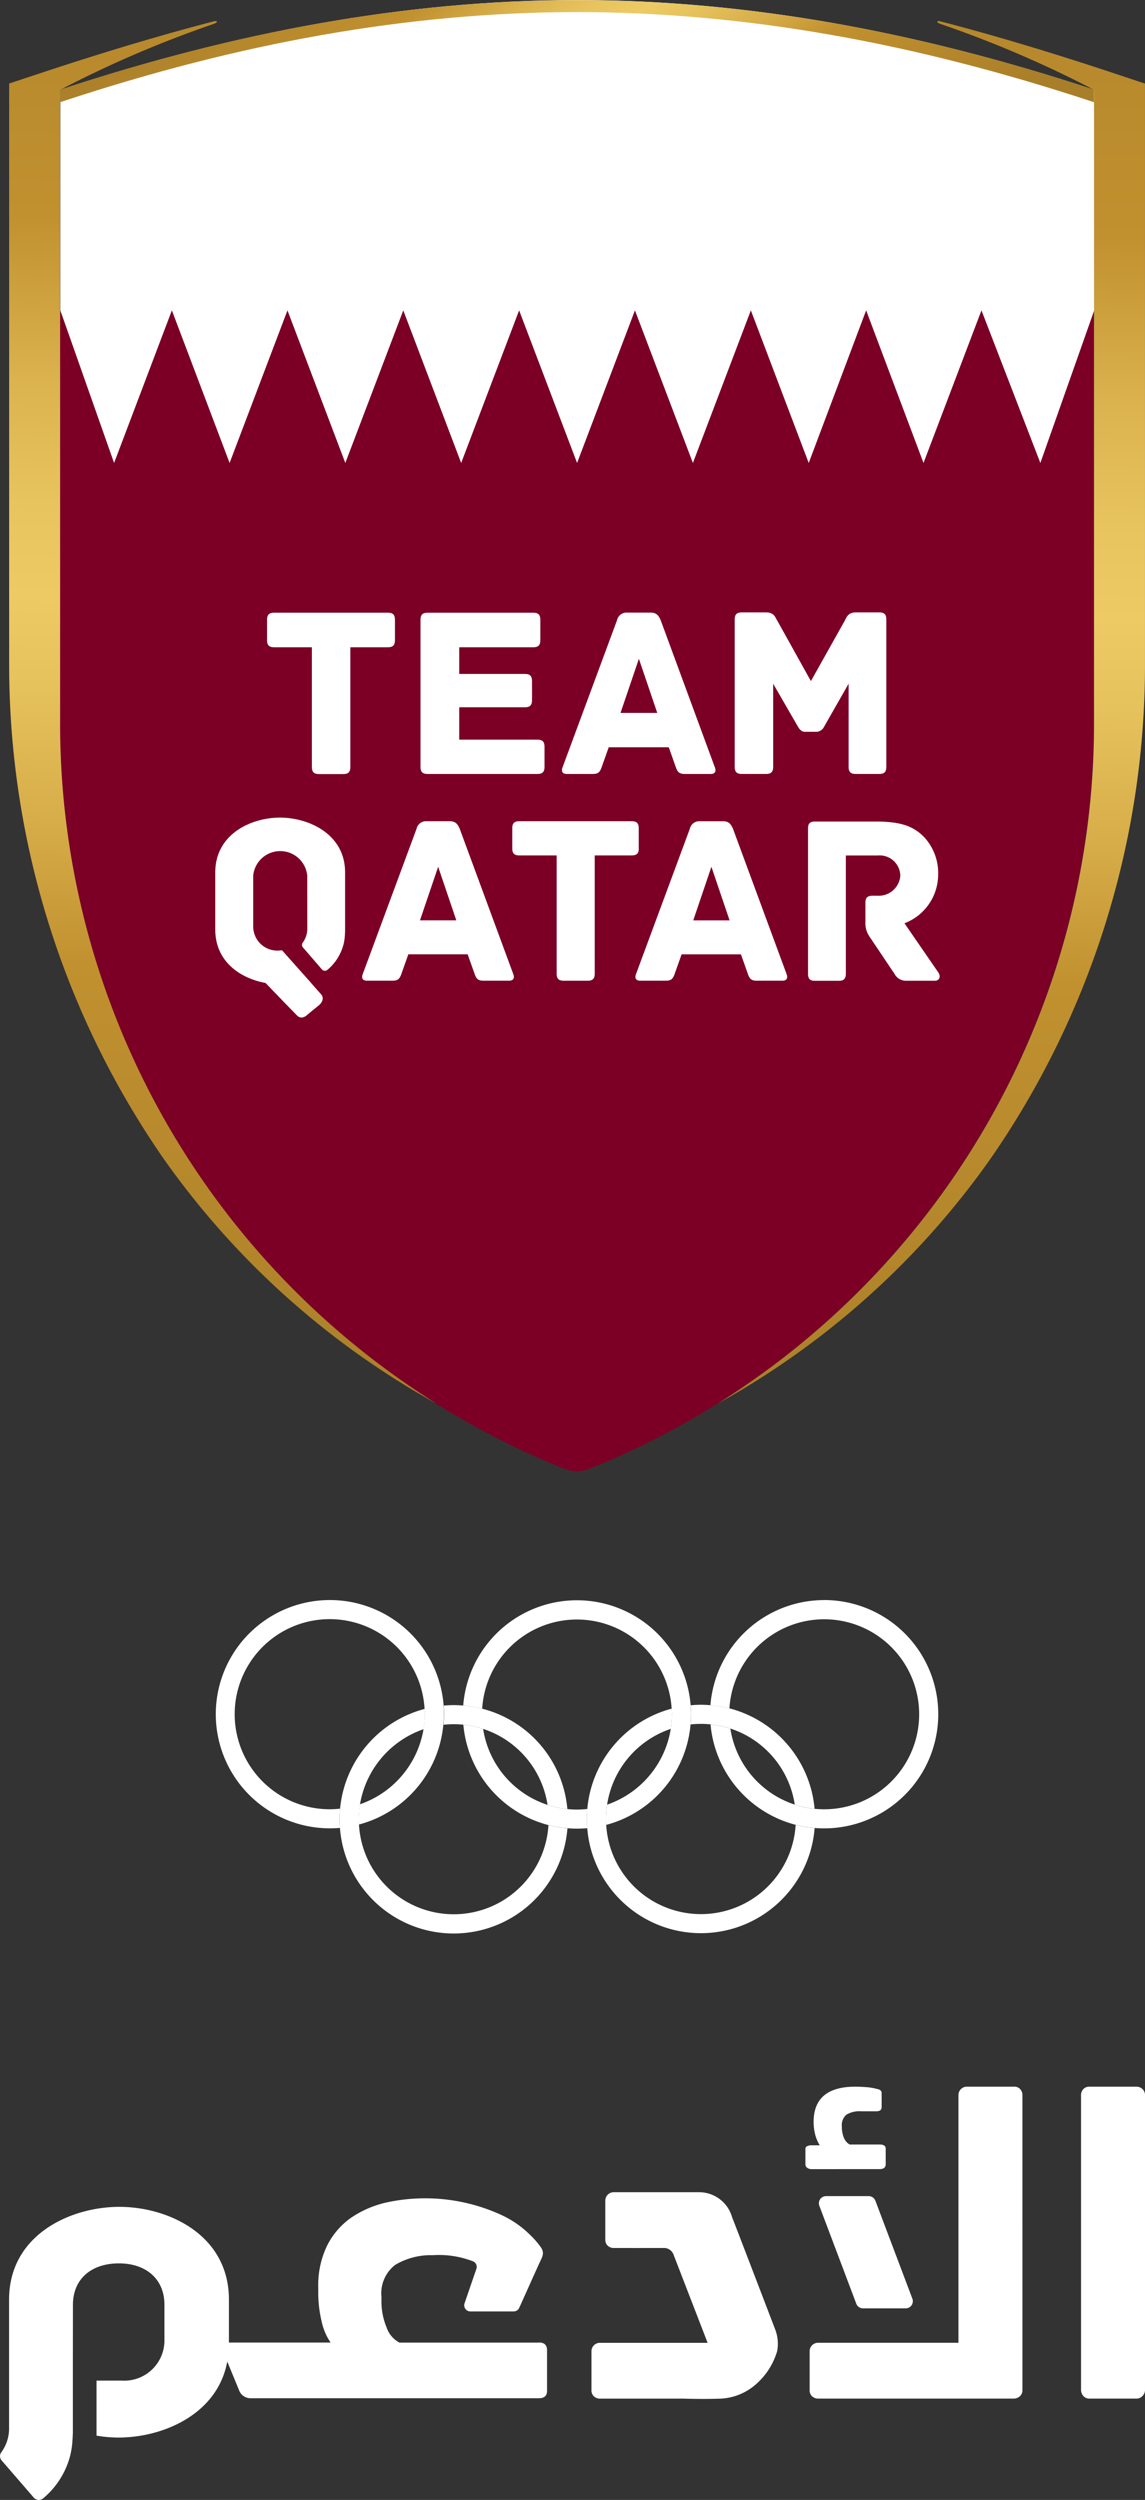
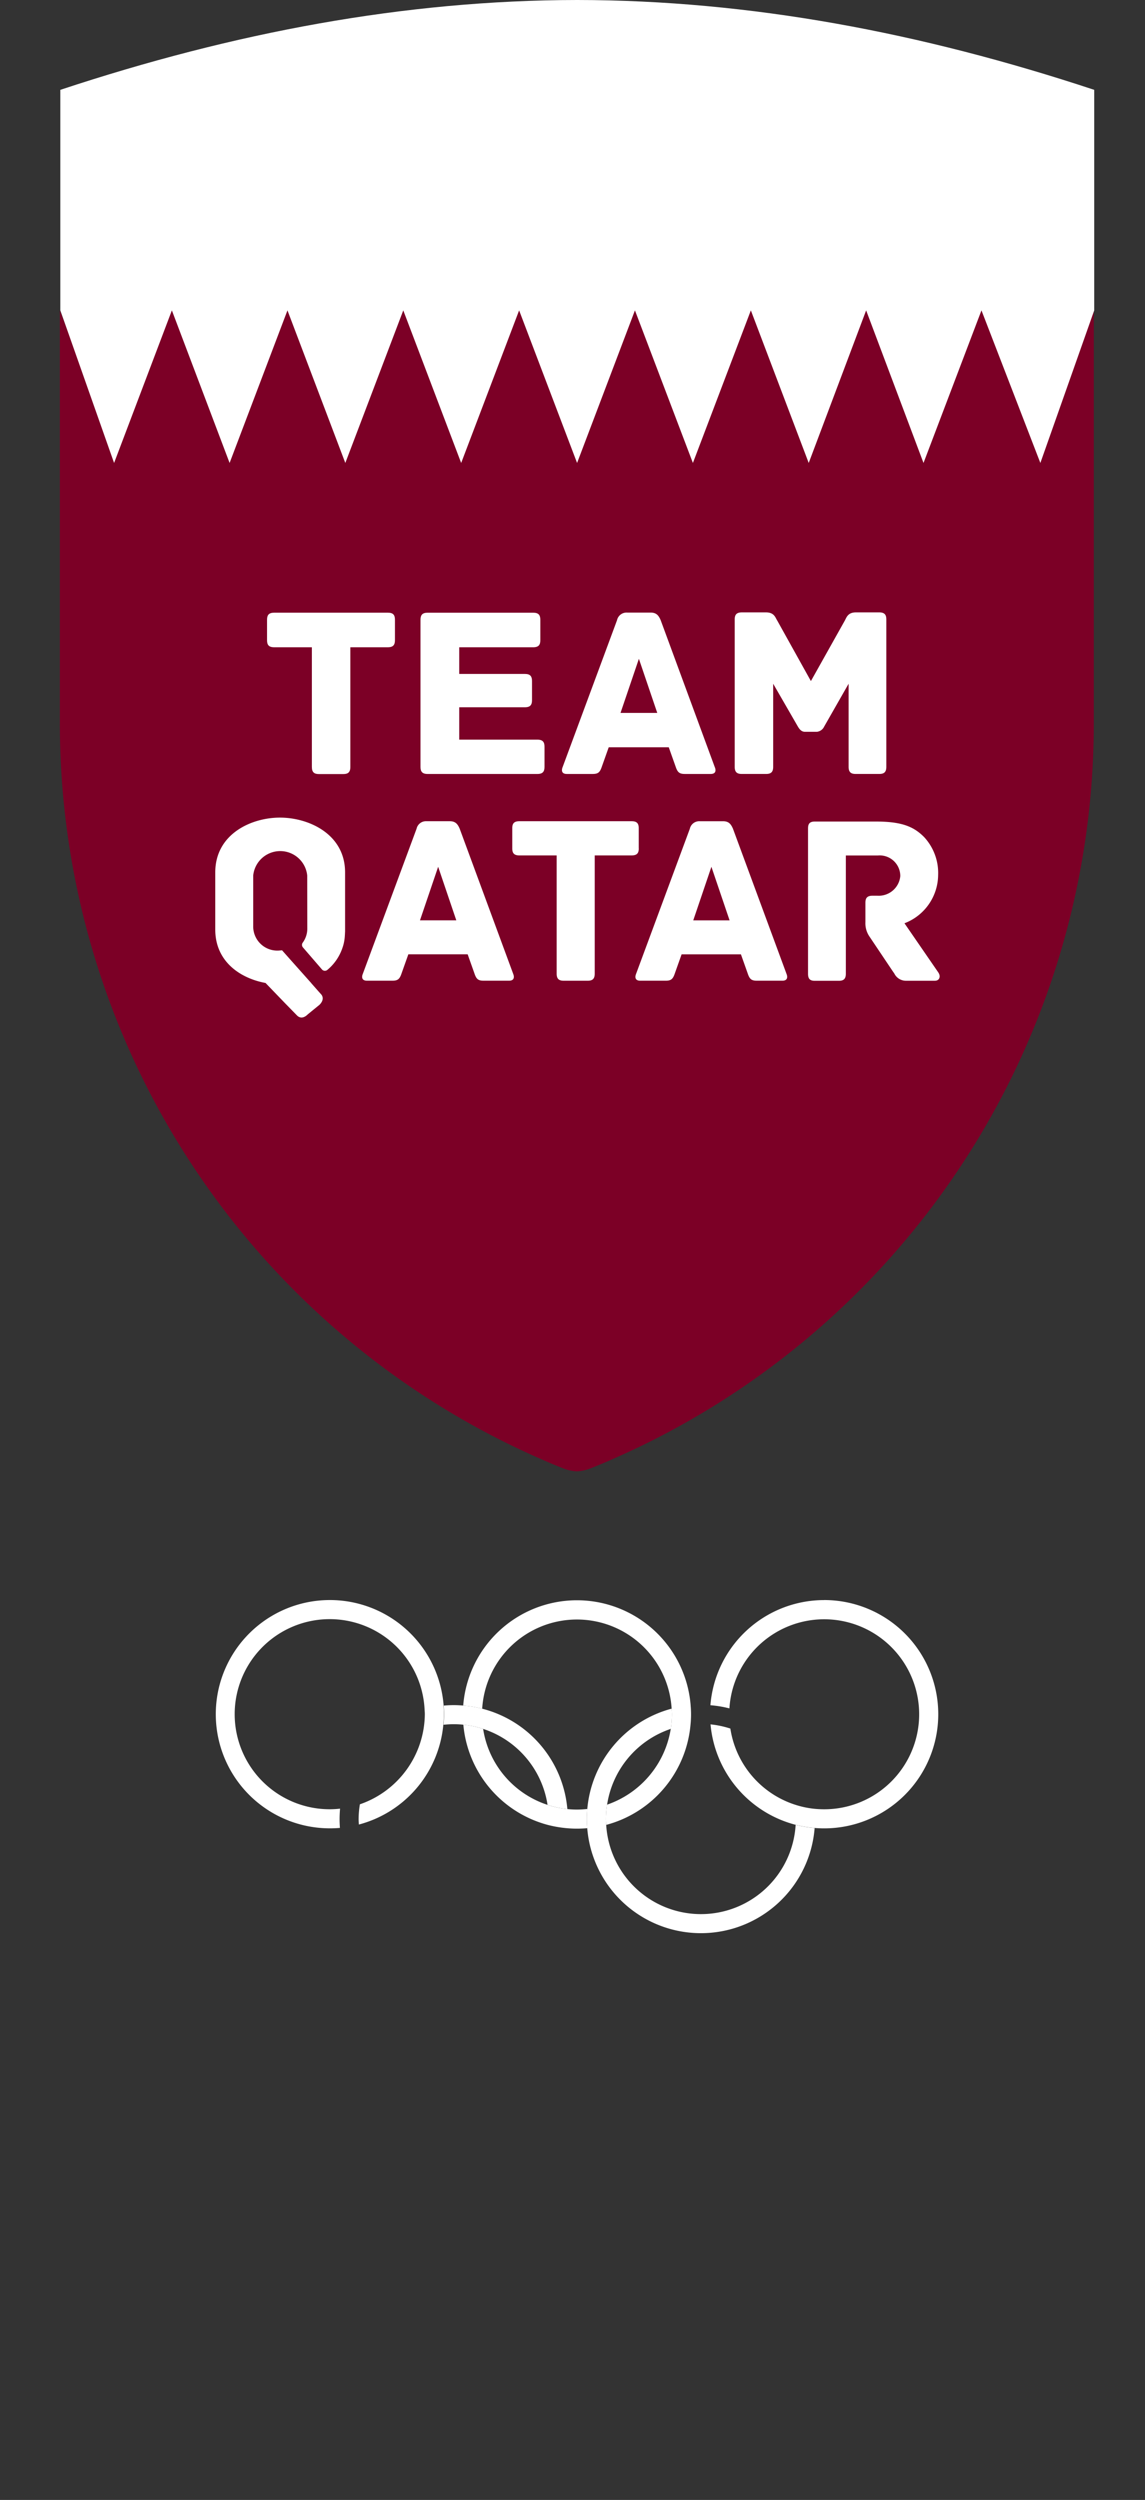
<svg xmlns="http://www.w3.org/2000/svg" xmlns:xlink="http://www.w3.org/1999/xlink" width="113.89" height="248.546" viewBox="0 0 113.89 248.546">
  <rect x="0" y="0" width="113.89" height="248.546" fill="#333333" stroke="none" />
  <defs>
    <style>.a{fill:#7c0026;}.b{fill:#fff;}.c{fill:url(#a);}.d{fill:url(#b);}</style>
    <linearGradient id="a" x1="0.035" y1="0.471" x2="0.983" y2="0.598" gradientUnits="objectBoundingBox">
      <stop offset="0" stop-color="#a97e29" />
      <stop offset="0.27" stop-color="#c1912f" />
      <stop offset="0.289" stop-color="#c69835" />
      <stop offset="0.37" stop-color="#dbb34f" />
      <stop offset="0.441" stop-color="#e8c45e" />
      <stop offset="0.496" stop-color="#edca64" />
      <stop offset="0.55" stop-color="#e6c25c" />
      <stop offset="0.633" stop-color="#d6ac48" />
      <stop offset="0.714" stop-color="#c1912f" />
      <stop offset="0.995" stop-color="#a97e29" />
    </linearGradient>
    <linearGradient id="b" x1="0.508" y1="-0.187" x2="0.486" y2="1.043" xlink:href="#a" />
  </defs>
  <g transform="translate(-380 -586)">
    <path class="a" d="M363.739,202.475l-5.755-15.067h-.1l-5.765,15.067-5.7-14.947L340.7,202.469,334.949,187.4l-5.765,15.067L323.418,187.4l-5.754,15.067L311.9,187.4l-5.765,15.067L300.375,187.4l-5.765,15.067-5.754-15.07-3.331,8.729-2.42,6.339-5.742-15.025-.014-.038-5.765,15.062-5.349-14v41.066a79.82,79.82,0,0,0,47.7,73.073c1.022.449,1.247.547,2.3.967a4.247,4.247,0,0,0,1.425.324,4.365,4.365,0,0,0,1.425-.324c1.048-.425,1.281-.512,2.306-.972a79.811,79.811,0,0,0,47.686-73.068V188.467Z" transform="translate(119.719 428.391)" />
    <path class="b" d="M277.36,155.3l5.742,15.171,5.755-15.171,5.755,15.171,5.765-15.171,5.759,15.171L311.9,155.3l5.765,15.171,5.755-15.171,5.765,15.171,5.765-15.171,5.755,15.171,5.712-15.171,5.706,15.171,5.765-15.171,5.858,15.171,5.357-15.171V133.375c-17.26-5.709-34.245-8.909-51.419-8.933-17.168.022-34.159,3.224-51.42,8.933V155.3l5.348,15.171Z" transform="translate(119.736 461.558)" />
-     <path class="c" d="M369.09,134.609v-1.233h-.01l-.16-.082c-17.619-5.791-34.387-8.825-51.248-8.84-16.861.022-33.629,3.056-51.248,8.84l-.161.082h-.01v1.233l.188-.067c17.628-5.831,34.386-8.88,51.23-8.9,16.845.022,33.6,3.075,51.231,8.9C368.965,134.563,369.09,134.609,369.09,134.609Z" transform="translate(119.725 461.558)" />
-     <path class="d" d="M260.613,198.7v-63h.01a110.5,110.5,0,0,1,15.276-6.553c.331-.128.3-.192.3-.218s-.014-.113-.3-.037c-5.557,1.446-11.167,3.145-16.864,5.029l-3.491,1.153v57.593A86.171,86.171,0,0,0,270.9,241.96,81.406,81.406,0,0,0,298.011,266.3a79.726,79.726,0,0,1-37.4-67.594Zm104.418-64.778c-5.7-1.885-11.308-3.587-16.864-5.029-.286-.076-.3.012-.3.037s-.031.085.3.218a110.494,110.494,0,0,1,15.276,6.551h.01v63a79.725,79.725,0,0,1-37.4,67.6,81.409,81.409,0,0,0,27.112-24.335,86.175,86.175,0,0,0,15.356-49.293v-57.59Z" transform="translate(125.367 459.228)" />
    <g transform="translate(401.465 745.083)">
-       <path class="b" d="M399.8,484.477a9.434,9.434,0,0,1,9.328,8.026,9.391,9.391,0,0,0,1.972.415,11.358,11.358,0,0,0-8.47-9.983,11.088,11.088,0,0,0-1.89-.316c-.311-.024-.628-.042-.939-.042-.349,0-.688.02-1.025.053.028.3.041.6.041.917a9.681,9.681,0,0,1-.05.986,9.371,9.371,0,0,1,1.034-.056" transform="translate(-351.54 -472.17)" />
      <path class="b" d="M414.248,460.584a11.351,11.351,0,0,0-11.313,10.453,11.123,11.123,0,0,1,1.89.315,9.446,9.446,0,1,1,9.423,10.031c-.322,0-.641-.017-.953-.047a9.3,9.3,0,0,1-1.97-.419,9.45,9.45,0,0,1-6.406-7.559,9.528,9.528,0,0,0-1.972-.418,11.358,11.358,0,0,0,8.467,9.986,11.879,11.879,0,0,0,1.889.314c.313.026.629.04.945.04a11.348,11.348,0,0,0,0-22.7" transform="translate(-353.737 -460.584)" />
      <path class="b" d="M321.641,471.076a11.348,11.348,0,1,0-11.318,12.2q.513,0,1-.042c-.018-.287-.032-.57-.032-.864,0-.351.018-.7.046-1.052a8.46,8.46,0,0,1-1.025.062,9.451,9.451,0,1,1,9.431-9.982c.008.176.027.35.027.532a9.562,9.562,0,0,1-6.459,8.957,9.3,9.3,0,0,0-.128,1.482c0,.183.017.357.028.53a11.348,11.348,0,0,0,8.4-9.927,10.42,10.42,0,0,0,.055-1.045c0-.292-.013-.577-.038-.858" transform="translate(-298.978 -460.584)" />
      <path class="b" d="M347.851,484.548a9.448,9.448,0,0,1,9.334,8.02,9.4,9.4,0,0,0,1.97.418A11.308,11.308,0,0,0,348.8,482.693c-.31-.024-.627-.042-.946-.042-.34,0-.669.018-1,.046.023.284.038.568.038.86a9.952,9.952,0,0,1-.055,1.045c.338-.033.677-.054,1.025-.054" transform="translate(-324.186 -472.208)" />
-       <path class="b" d="M345.777,494.994a9.439,9.439,0,0,1-18.846-.05c-.01-.174-.028-.348-.028-.53a9.562,9.562,0,0,1,6.459-8.958,9.491,9.491,0,0,0,.128-1.482c0-.182-.015-.356-.027-.532a11.366,11.366,0,0,0-8.412,9.92c-.028.351-.046.7-.046,1.052,0,.292.017.577.032.864a11.348,11.348,0,0,0,22.629.032,11.673,11.673,0,0,1-1.888-.314" transform="translate(-312.689 -472.623)" />
      <path class="b" d="M362.308,495.2a8.77,8.77,0,0,1-.953-.049,9.449,9.449,0,0,1-8.379-7.972,9.349,9.349,0,0,0-1.968-.419,11.353,11.353,0,0,0,8.466,9.982,11.679,11.679,0,0,0,1.889.314c.315.027.629.04.946.04.346,0,.687-.017,1.025-.044-.024-.3-.041-.609-.041-.919,0-.337.017-.665.045-.992a9.457,9.457,0,0,1-1.025.059" transform="translate(-326.385 -474.373)" />
      <path class="b" d="M373.605,471.077a11.346,11.346,0,0,0-22.622.028,11.3,11.3,0,0,1,1.887.314,9.44,9.44,0,0,1,18.845-.011c.015.193.031.384.031.589a9.565,9.565,0,0,1-6.453,8.959,8.965,8.965,0,0,0-.119,1.425c0,.2.018.384.026.587a11.344,11.344,0,0,0,8.394-9.983,9.711,9.711,0,0,0,.05-.987c0-.329-.014-.614-.042-.92" transform="translate(-326.373 -460.617)" />
      <path class="b" d="M397.732,494.936a9.439,9.439,0,0,1-18.844.008c-.01-.2-.029-.392-.029-.587a8.978,8.978,0,0,1,.119-1.425,9.448,9.448,0,0,1,6.334-7.537,9.4,9.4,0,0,0,.119-1.422c0-.2-.015-.4-.031-.589a11.354,11.354,0,0,0-8.393,9.981c-.029.328-.045.655-.045.993,0,.306.017.614.041.919a11.345,11.345,0,0,0,22.618-.024,11.974,11.974,0,0,1-1.889-.315" transform="translate(-340.056 -472.591)" />
    </g>
    <g transform="translate(401.413 646.884)">
      <path class="b" d="M305.3,296.206c-2.867,0-6.433,1.639-6.433,5.446v5.686c0,3.189,2.5,4.852,5,5.308l1.977,2.05h0l1.153,1.18c.314.314.7.265,1.084-.12l1.153-.94c.41-.41.41-.819.1-1.108l-.915-1.036v-.008l-2.009-2.254-.9-1.013a1.67,1.67,0,0,1-.195.017,2.4,2.4,0,0,1-2.674-2.434v-5.015a2.7,2.7,0,0,1,5.373,0l.008,5.215a2.366,2.366,0,0,1-.46,1.464.384.384,0,0,0,.031.473l1.881,2.178a.384.384,0,0,0,.544.051,4.847,4.847,0,0,0,1.445-2.037l.013-.031c.013-.036.024-.072.036-.108a3.985,3.985,0,0,0,.128-.424l.017-.073a4.719,4.719,0,0,0,.078-.471c.011-.092.017-.188.023-.283s.012-.169.014-.256c0-.049.008-.094.008-.143v-5.864C311.783,297.845,308.168,296.206,305.3,296.206ZM370.82,311.65l-3.4-4.939a5.188,5.188,0,0,0,3.349-4.794,5.253,5.253,0,0,0-1.4-3.782c-1.012-1.012-2.168-1.538-4.794-1.538h-6.072c-.555,0-.675.265-.675.7v14.433c0,.555.241.7.675.7h2.386c.433,0,.7-.145.7-.7V299.97h3.2a2.05,2.05,0,0,1,2.216,2.05,2.155,2.155,0,0,1-2.288,1.951h-.482c-.553,0-.7.265-.7.7v1.922a2.338,2.338,0,0,0,.368,1.384l2.377,3.544.128.181a1.281,1.281,0,0,0,1.2.723h2.843c.456,0,.584-.436.364-.769Zm-20.458-14.337c-.216-.506-.457-.747-.988-.747H347.06a.956.956,0,0,0-.988.747l-5.349,14.433c-.12.29-.12.675.41.675h2.529c.53,0,.723-.145.916-.723l.675-1.9h5.9l.674,1.9c.193.578.384.723.916.723h2.535c.53,0,.53-.384.41-.675Zm-3.951,9.108,1.806-5.325,1.808,5.325Zm-5.422-7.156v-2c0-.433-.145-.7-.7-.7h-11.18c-.555,0-.7.264-.7.7v2c0,.433.145.7.7.7h3.716v11.758c0,.555.265.7.7.7h2.386c.434,0,.7-.145.7-.7V299.964h3.683c.552,0,.7-.265.7-.7Zm-17.809-1.953c-.217-.506-.457-.747-.988-.747h-2.314a.956.956,0,0,0-.988.747l-5.348,14.433c-.12.29-.12.675.41.675h2.529c.53,0,.723-.145.916-.723l.675-1.9h5.9l.674,1.9c.193.578.384.723.916.723h2.53c.53,0,.53-.384.41-.675Zm-3.951,9.108,1.808-5.325,1.806,5.325Z" transform="translate(-298.868 -275.802)" />
      <g transform="translate(5.15 0)">
        <path class="b" d="M322.471,253.855v2.023c0,.439-.146.707-.706.707h-3.73v11.9c0,.561-.268.707-.707.707h-2.414c-.438,0-.707-.146-.707-.707v-11.9h-3.753c-.561,0-.706-.268-.706-.707v-2.023c0-.438.146-.707.706-.707h11.31C322.325,253.143,322.471,253.411,322.471,253.855Z" transform="translate(-309.749 -253.117)" />
        <path class="b" d="M354.338,266.476v2c0,.438-.147.707-.707.707H342.71c-.56,0-.707-.268-.707-.707v-14.62c0-.438.146-.707.707-.707h10.506c.56,0,.707.268.707.707v2.023c0,.439-.147.707-.707.707h-7.361v2.651h6.534c.561,0,.706.268.706.707v1.9c0,.438-.146.707-.706.707h-6.534v3.218h7.776C354.192,265.77,354.338,266.038,354.338,266.476Z" transform="translate(-326.74 -253.117)" />
        <path class="b" d="M386.536,269.185h-2.562c-.536,0-.732-.146-.926-.732l-.683-1.922h-5.972l-.683,1.922c-.195.585-.384.732-.926.732h-2.562c-.536,0-.536-.384-.414-.683l5.412-14.606a.966.966,0,0,1,1-.756h2.341c.537,0,.78.243,1,.756L386.94,268.5C387.073,268.8,387.073,269.185,386.536,269.185Zm-5.314-6.069-1.828-5.381-1.828,5.381Z" transform="translate(-342.408 -253.12)" />
        <path class="b" d="M423.111,253.8V268.45c0,.561-.268.706-.706.706h-2.341c-.438,0-.706-.146-.706-.706v-8.264l-2.434,4.265a.9.9,0,0,1-.707.512H415c-.366,0-.561-.316-.683-.512l-2.461-4.265v8.264c0,.561-.269.706-.707.706h-2.414c-.438,0-.706-.146-.706-.706V253.8c0-.438.146-.707.706-.707h2.414c.828,0,.926.536,1.121.829l3.339,6,3.364-6c.17-.293.292-.829,1.1-.829h2.341C422.963,253.093,423.111,253.358,423.111,253.8Z" transform="translate(-361.513 -253.092)" />
      </g>
    </g>
-     <path class="b" d="M340.039,573.679h-4.246a.71.71,0,0,0-.665.961l3.675,9.737a.711.711,0,0,0,.665.46h4.248a.71.71,0,0,0,.665-.961l-3.678-9.737a.71.71,0,0,0-.664-.46Zm-13.6,2.064a3.409,3.409,0,0,0-3.266-2.453h-8.479a.835.835,0,0,0-.856.856v3.836a.811.811,0,0,0,.245.63.867.867,0,0,0,.611.224h1.689c0,.008.66,0,1.388,0h2a1.01,1.01,0,0,1,.847.641L324,588.224a.03.03,0,0,1-.027.04H313.317a.835.835,0,0,0-.855.856v3.836a.813.813,0,0,0,.243.632.871.871,0,0,0,.611.224h8.306c.4.013,2.086.058,3.7,0a5.7,5.7,0,0,0,3.311-1.267,7.011,7.011,0,0,0,2.3-3.459,3.972,3.972,0,0,0-.177-2.1S326.876,576.852,326.437,575.743Zm-19.205,12.5H293.366a2.647,2.647,0,0,1-1.281-1.509,6.613,6.613,0,0,1-.512-2.651v-.368a3.57,3.57,0,0,1,1.366-3.2,6.918,6.918,0,0,1,3.755-.964,9.314,9.314,0,0,1,4.02.625.6.6,0,0,1,.288.769l-1.153,3.357a.614.614,0,0,0,.57.842h4.3a.615.615,0,0,0,.569-.384c.088-.187,1.759-3.922,2.029-4.5s.492-.931.115-1.491a8.309,8.309,0,0,0-1.066-1.226,9.946,9.946,0,0,0-2.8-1.96,18.156,18.156,0,0,0-11.369-1.3,10.24,10.24,0,0,0-3.691,1.576,7.493,7.493,0,0,0-2.345,2.753,9.047,9.047,0,0,0-.875,4.16v.489a12.154,12.154,0,0,0,.327,2.834,5.906,5.906,0,0,0,.9,2.141H276.4v-4.266c0-6.45-6.041-9.225-10.9-9.225s-10.967,2.776-10.967,9.225v12.716a4.01,4.01,0,0,1-.785,2.48.641.641,0,0,0,.053.8l3.186,3.685a.662.662,0,0,0,.922.087,8.22,8.22,0,0,0,2.448-3.45c.006-.018.014-.035.022-.053.022-.06.04-.128.06-.183a6.693,6.693,0,0,0,.206-.717c.009-.041.019-.082.028-.128a7.272,7.272,0,0,0,.128-.8c.019-.156.028-.318.04-.479.01-.142.018-.287.023-.437,0-.082.013-.158.013-.242v-6.771l.008-5.991c0-2.612,1.877-4.123,4.571-4.123,2.652,0,4.53,1.511,4.53,4.123v3.471a3.995,3.995,0,0,1-4.2,4.065h-2.555v5.469a13.159,13.159,0,0,0,2.187.19c4.414,0,9.858-2.306,10.816-7.559l1.194,2.9a1.209,1.209,0,0,0,1.118.75h28.682q.815,0,.815-.734V589q0-.769-.808-.769Zm60.287-24.59a.837.837,0,0,0-.856-.856h-4.65a.812.812,0,0,0-.632.245.871.871,0,0,0-.224.611v29.3a.9.9,0,0,0,.224.591.779.779,0,0,0,.632.265h4.65a.8.8,0,0,0,.611-.265.851.851,0,0,0,.245-.591Zm-12.193,0a.874.874,0,0,0-.224-.612.769.769,0,0,0-.591-.245H349.82a.837.837,0,0,0-.856.857v24.607H335.018a.835.835,0,0,0-.855.856v3.836a.812.812,0,0,0,.243.632.872.872,0,0,0,.611.224h19.456a.9.9,0,0,0,.591-.224.782.782,0,0,0,.264-.632v-3.844Zm-14.211,7.339q.611,0,.611-.489v-1.549q0-.407-.611-.407h-2.978a1.35,1.35,0,0,1-.571-.673,2.8,2.8,0,0,1-.2-1.121,1.343,1.343,0,0,1,.469-1.183,2.563,2.563,0,0,1,1.448-.327h1.509q.53,0,.53-.407v-1.391c0-.218-.137-.354-.407-.407a5.751,5.751,0,0,0-1.2-.2q-.633-.04-1-.041-4.159,0-4.159,3.508a5.072,5.072,0,0,0,.143,1.2,3.81,3.81,0,0,0,.469,1.121h-.816a1.05,1.05,0,0,0-.428.082.29.29,0,0,0-.183.286V570.5a.412.412,0,0,0,.183.368.757.757,0,0,0,.428.128Z" transform="translate(126.37 230.663)" />
  </g>
</svg>